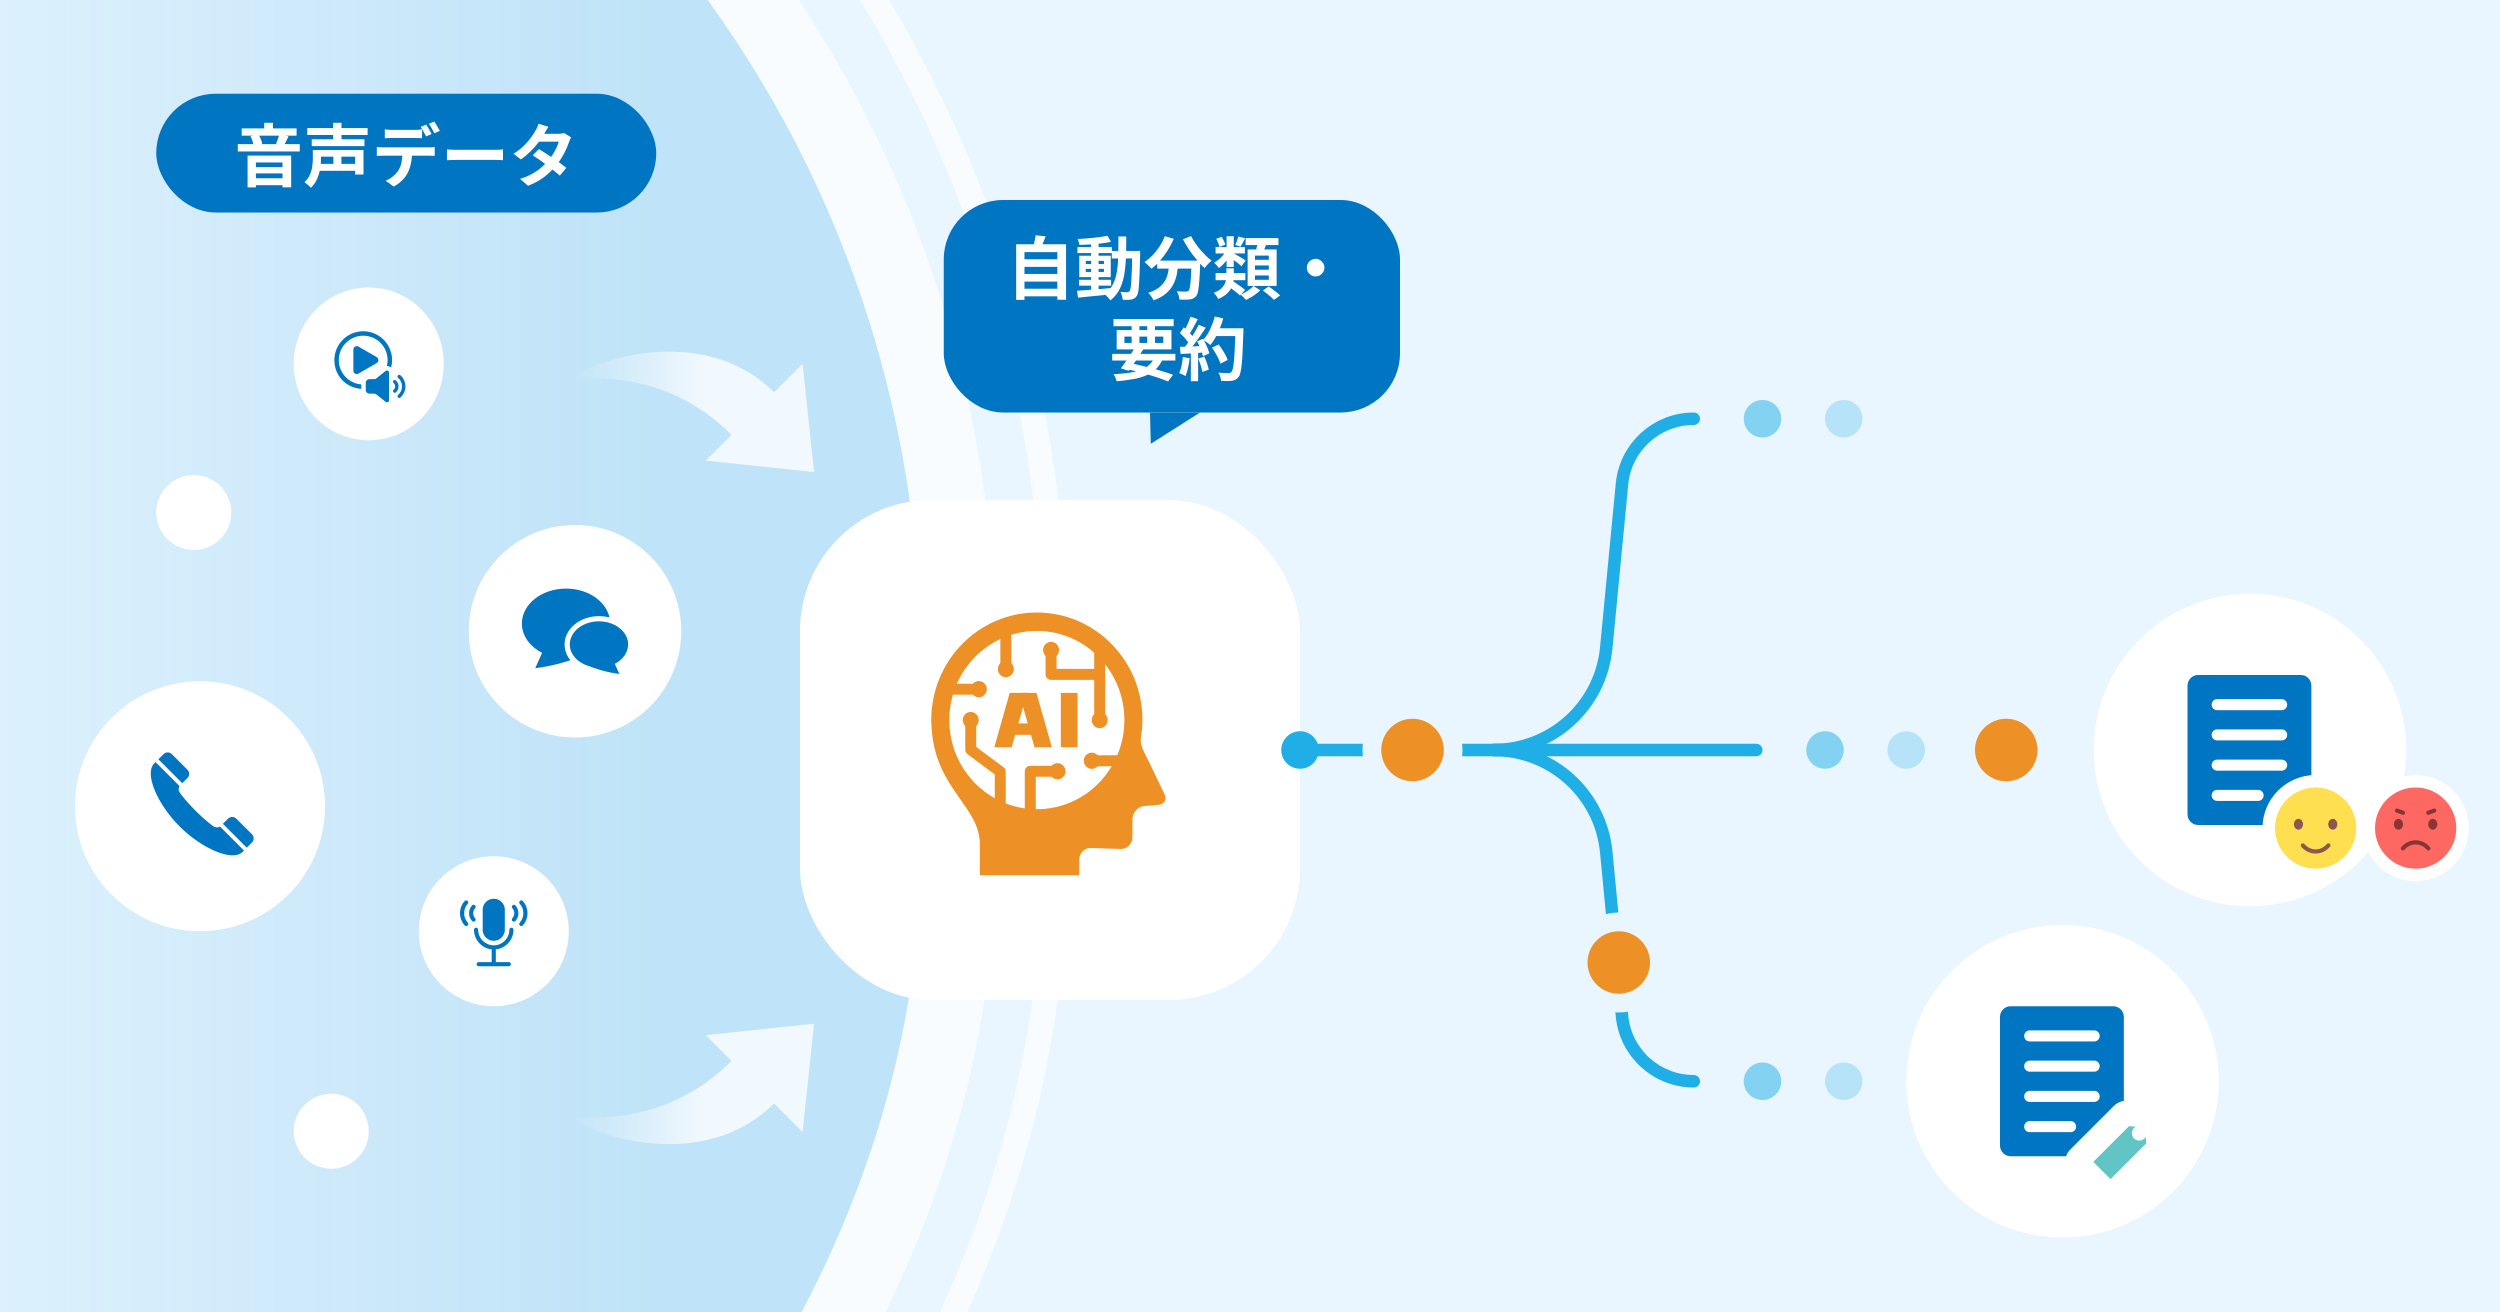
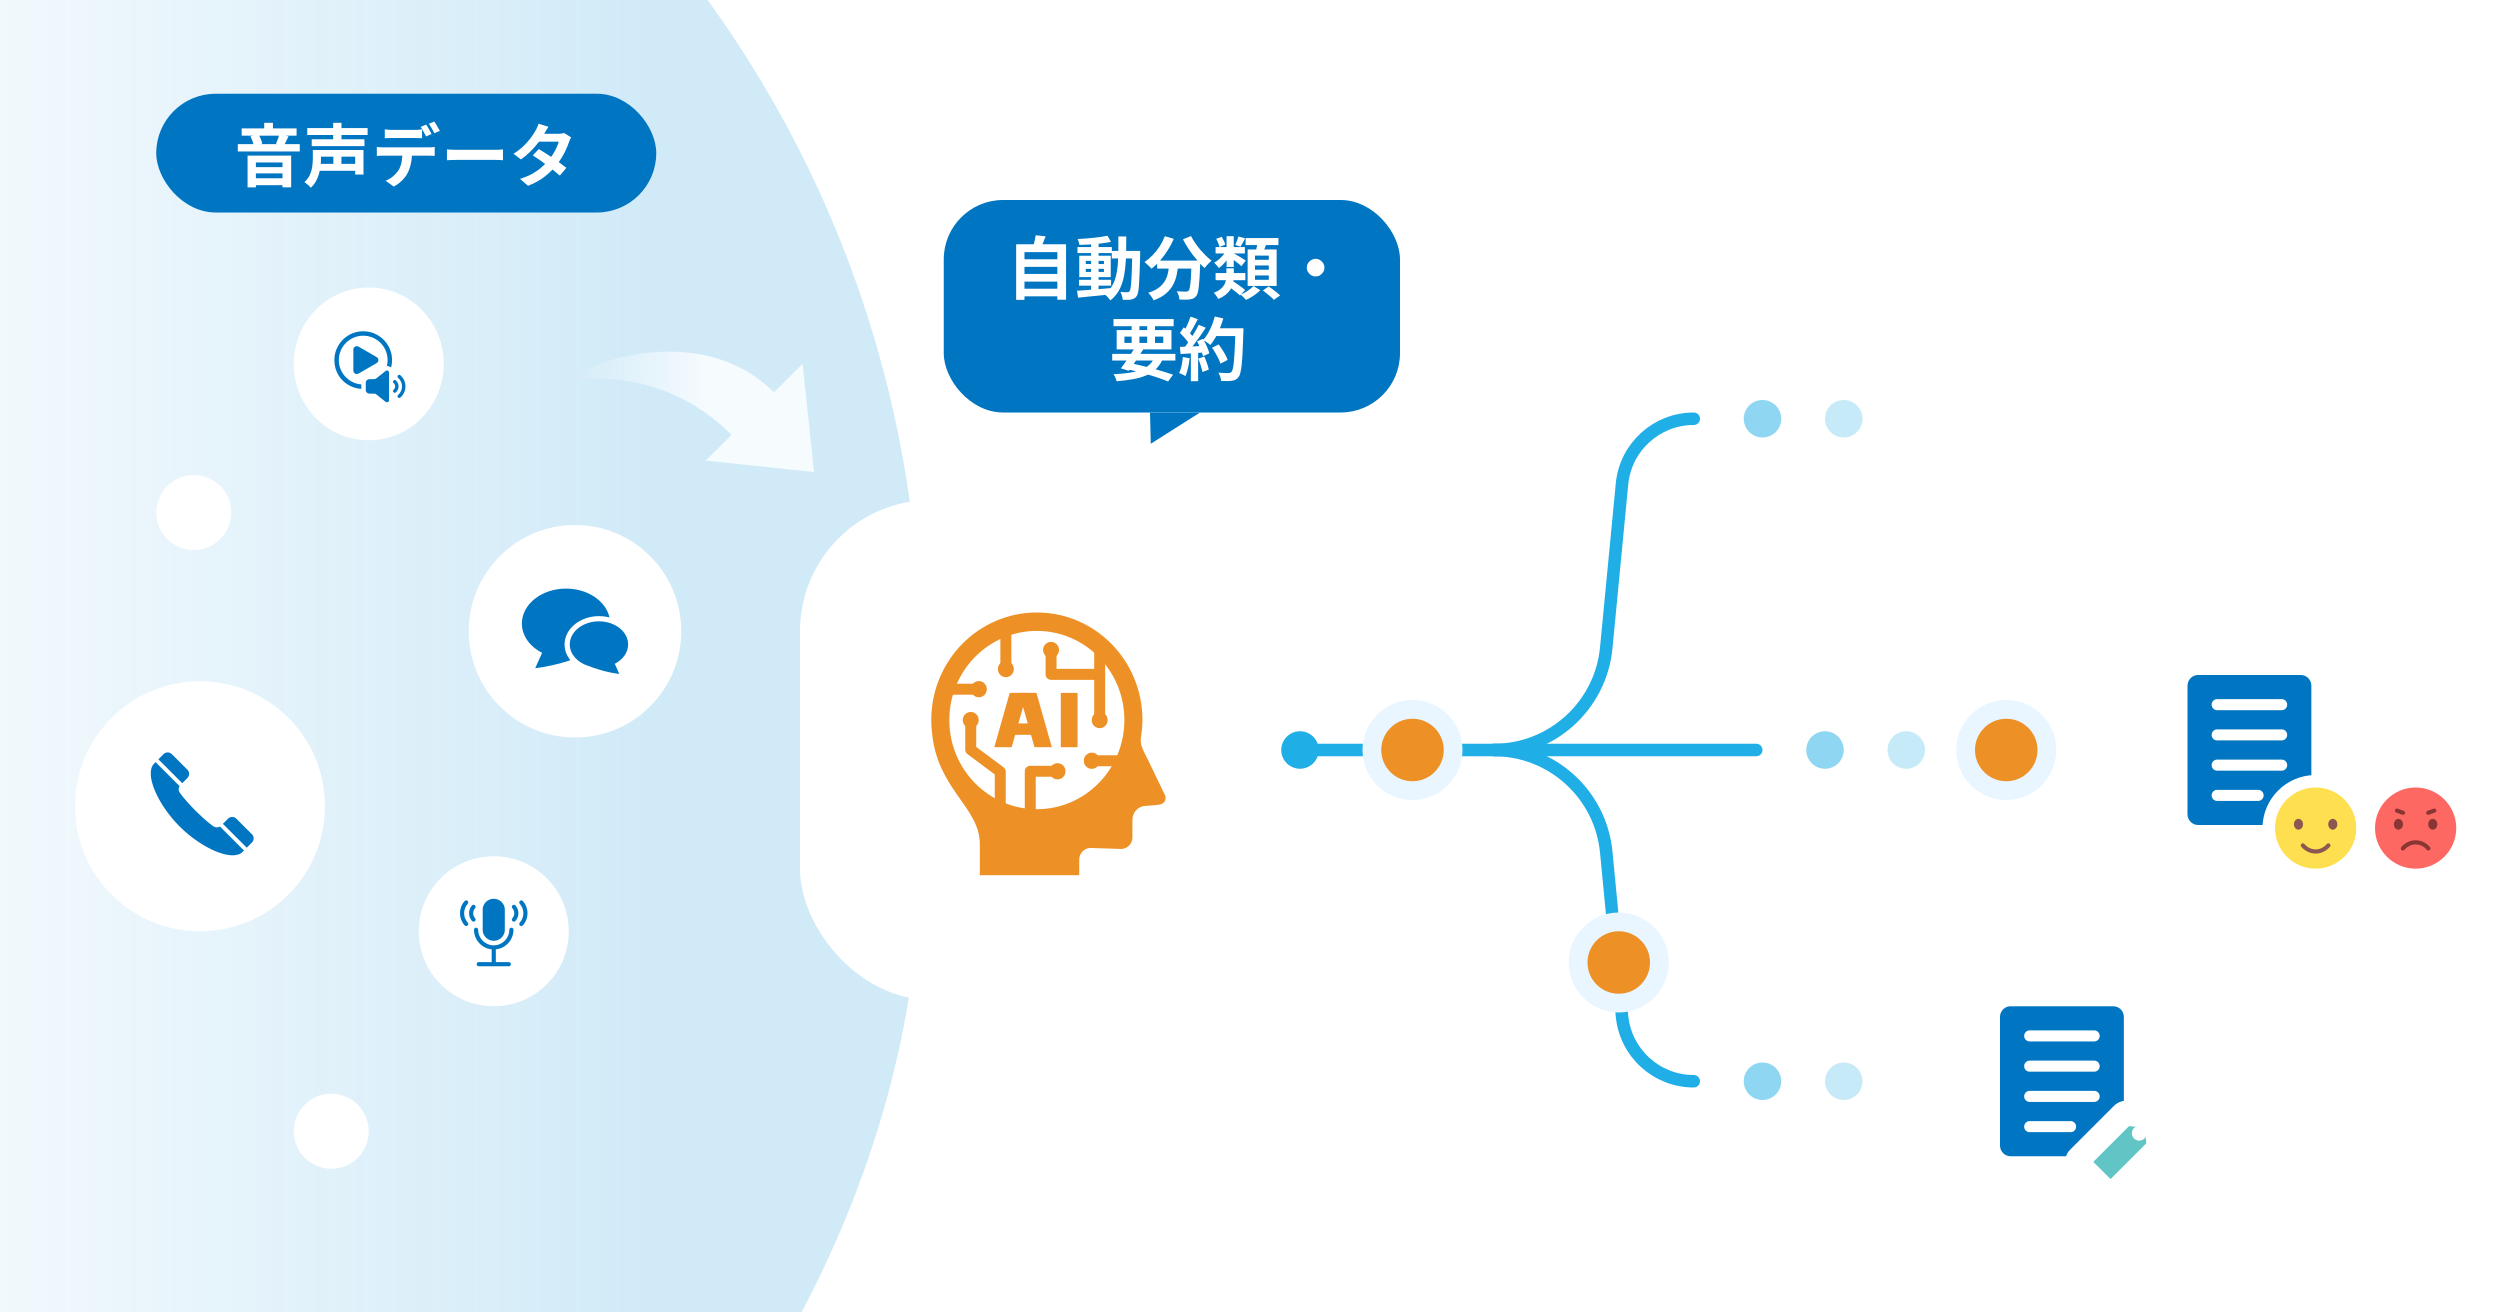
<svg xmlns="http://www.w3.org/2000/svg" width="400" height="210" viewBox="0 0 400 210" fill="none">
  <g clip-path="url(#clip0_583_1419)">
-     <rect width="400" height="210" fill="#E9F6FF" />
    <rect x="-212" y="316" width="390" height="360" rx="180" transform="rotate(-90.182 -212 316)" fill="url(#paint0_linear_583_1419)" fill-opacity="0.18" />
    <rect x="-217.981" y="322.019" width="402" height="372" rx="186" transform="rotate(-90.182 -217.981 322.019)" stroke="white" stroke-opacity="0.7" stroke-width="12" />
    <rect x="-233.312" y="339.068" width="436" height="402.769" rx="201.385" transform="rotate(-90.182 -233.312 339.068)" stroke="white" stroke-opacity="0.7" stroke-width="4" />
    <path d="M239 120V120C248.317 120 256.109 127.079 257.001 136.353L259.521 162.572C260.09 168.486 265.059 173 271 173V173" stroke="#20AEE6" stroke-width="2" stroke-linecap="round" />
    <path d="M239 120V120C248.317 120 256.109 112.921 257.001 103.647L259.521 77.428C260.09 71.514 265.059 67 271 67V67" stroke="#20AEE6" stroke-width="2" stroke-linecap="round" />
    <path d="M193 120L281 120" stroke="#20AEE6" stroke-width="2" stroke-linecap="round" />
    <circle opacity="0.5" cx="282" cy="173" r="3" fill="#20AEE6" />
    <circle opacity="0.25" cx="295" cy="173" r="3" fill="#20AEE6" />
    <g filter="url(#filter0_d_583_1419)">
      <rect x="128" y="80" width="80" height="80" rx="21" fill="white" />
    </g>
    <path d="M149 115.21C149 105.706 156.564 98 165.897 98C175.23 98 182.795 105.706 182.795 115.21C182.795 115.242 182.791 115.269 182.791 115.3H182.795L182.784 115.409C182.773 116.304 182.686 117.177 182.547 118.033L182.529 118.237C182.392 119.248 183.139 120.509 183.657 121.538L186.249 126.92C186.792 127.778 186.425 128.605 185.435 128.758L182.99 128.969C181.999 129.123 181.189 130.083 181.189 131.103V133.979C181.189 134.999 180.369 135.834 179.368 135.834L174.498 135.672C173.496 135.672 172.677 136.506 172.677 137.526V140.037H156.774V135.051C156.774 129.116 149.931 126.346 149.103 117.081C149.038 116.466 149 115.844 149 115.21Z" fill="#ED9025" />
    <path d="M151.891 115.209C151.891 123.087 158.161 129.473 165.895 129.473C173.629 129.473 179.9 123.087 179.9 115.209C179.9 107.332 173.629 100.945 165.895 100.945C158.161 100.945 151.891 107.334 151.891 115.209Z" fill="white" />
    <path d="M164.332 110.863H161.555L159.088 119.555H161.865L164.332 110.863Z" fill="#ED9025" />
    <path d="M168.295 119.555H165.518L163.053 110.863H165.828L168.295 119.555Z" fill="#ED9025" />
    <path d="M166.073 115.746H161.605V117.571H166.073V115.746Z" fill="#ED9025" />
    <path d="M172.41 110.863H169.73V119.555H172.41V110.863Z" fill="#ED9025" />
    <path d="M160.938 100.945V107.051" stroke="#ED9025" stroke-width="1.756" stroke-miterlimit="10" />
    <path d="M155.318 115.211V119.953L160.039 123.469V129.475" stroke="#ED9025" stroke-width="1.756" stroke-linejoin="round" />
    <path d="M160.952 108.353C161.657 108.344 162.221 107.756 162.213 107.038C162.205 106.32 161.627 105.746 160.922 105.754C160.218 105.763 159.653 106.351 159.662 107.069C159.67 107.786 160.248 108.361 160.952 108.353Z" fill="#ED9025" />
    <path d="M150.623 110.271H156.616" stroke="#ED9025" stroke-width="1.756" stroke-miterlimit="10" />
    <path d="M156.616 111.568C157.319 111.568 157.891 110.987 157.891 110.27C157.891 109.553 157.321 108.971 156.616 108.971C155.91 108.971 155.34 109.551 155.34 110.27C155.34 110.989 155.91 111.568 156.616 111.568Z" fill="#ED9025" />
    <path d="M180.676 121.723H174.682" stroke="#ED9025" stroke-width="1.756" stroke-miterlimit="10" />
    <path d="M174.682 120.422C173.978 120.422 173.406 121.003 173.406 121.721C173.406 122.44 173.976 123.019 174.682 123.019C175.386 123.019 175.956 122.438 175.956 121.721C175.956 121.004 175.386 120.422 174.682 120.422Z" fill="#ED9025" />
    <path d="M166.895 103.997C166.895 104.714 167.465 105.296 168.169 105.296C168.872 105.296 169.444 104.715 169.444 103.997C169.444 103.278 168.874 102.699 168.169 102.699C167.463 102.699 166.895 103.28 166.895 103.997Z" fill="#ED9025" />
    <path d="M175.949 103.529V115.211" stroke="#ED9025" stroke-width="1.756" stroke-miterlimit="10" />
    <path d="M174.674 115.212C174.674 115.928 175.244 116.509 175.95 116.509C176.655 116.509 177.225 115.928 177.225 115.212C177.225 114.495 176.655 113.912 175.95 113.912C175.244 113.912 174.674 114.493 174.674 115.212Z" fill="#ED9025" />
    <path d="M167.93 123.405C167.93 124.122 168.5 124.704 169.205 124.704C169.909 124.704 170.481 124.124 170.481 123.405C170.481 122.686 169.911 122.107 169.205 122.107C168.502 122.107 167.93 122.688 167.93 123.405Z" fill="#ED9025" />
    <path d="M154.041 115.212C154.041 115.928 154.611 116.509 155.317 116.509C156.022 116.509 156.591 115.928 156.591 115.212C156.591 114.495 156.021 113.912 155.317 113.912C154.613 113.912 154.041 114.493 154.041 115.212Z" fill="#ED9025" />
    <path d="M175.951 107.898H168.17V104" stroke="#ED9025" stroke-width="1.756" stroke-linejoin="round" />
    <path d="M164.842 130.241V123.404H169.207" stroke="#ED9025" stroke-width="1.756" stroke-linejoin="round" />
    <circle opacity="0.5" cx="3" cy="3" r="3" transform="matrix(1 0 0 -1 279 70)" fill="#20AEE6" />
    <circle opacity="0.25" cx="3" cy="3" r="3" transform="matrix(1 0 0 -1 292 70)" fill="#20AEE6" />
    <circle opacity="0.5" cx="292" cy="120" r="3" fill="#20AEE6" />
    <circle opacity="0.25" cx="305" cy="120" r="3" fill="#20AEE6" />
    <circle cx="259" cy="154" r="6.5" fill="#ED9025" stroke="#E9F6FF" stroke-width="3" />
    <circle cx="226" cy="120" r="6.5" fill="#ED9025" stroke="#E9F6FF" stroke-width="3" />
    <circle cx="321" cy="120" r="6.5" fill="#ED9025" stroke="#E9F6FF" stroke-width="3" />
    <ellipse cx="59" cy="58.222" rx="12" ry="12.222" fill="white" />
    <path d="M58.116 53C55.571 53 53.5 55.07 53.5 57.616C53.5 60.162 55.406 62.063 57.809 62.221V61.508C55.8 61.351 54.212 59.665 54.212 57.616C54.212 55.463 55.964 53.712 58.116 53.712C60.268 53.712 62.02 55.463 62.02 57.616C62.02 57.944 61.979 58.263 61.902 58.568C62.049 58.567 62.197 58.596 62.336 58.657C62.424 58.696 62.505 58.745 62.577 58.804C62.678 58.425 62.732 58.027 62.732 57.616C62.732 55.07 60.662 53 58.116 53Z" fill="#0075C2" />
    <path d="M60.266 58.092L57.363 59.775C56.989 59.987 56.537 59.717 56.537 59.297V55.937C56.537 55.517 56.989 55.246 57.363 55.459L58.816 56.3L60.266 57.141C60.635 57.349 60.635 57.885 60.266 58.092V58.092Z" fill="#0075C2" />
    <path d="M62.246 59.598V64.047C62.246 64.175 62.169 64.287 62.05 64.335C62.006 64.355 61.958 64.367 61.91 64.367C61.822 64.367 61.738 64.335 61.673 64.27L60.201 63.099C60.109 63.023 59.994 62.986 59.87 62.986H59.13C58.793 62.986 58.522 62.735 58.522 62.431V61.215C58.522 60.911 58.793 60.658 59.13 60.658H59.87C59.994 60.658 60.109 60.619 60.201 60.547L61.686 59.363C61.773 59.278 61.922 59.25 62.05 59.307C62.169 59.359 62.246 59.471 62.246 59.598H62.246Z" fill="#0075C2" />
    <path d="M63.154 62.846C63.077 62.846 63 62.814 62.946 62.751C62.847 62.636 62.859 62.463 62.974 62.364C63.132 62.228 63.222 62.03 63.222 61.822C63.222 61.615 63.132 61.417 62.974 61.281C62.859 61.182 62.846 61.009 62.946 60.894C63.045 60.779 63.218 60.766 63.333 60.866C63.611 61.106 63.771 61.455 63.771 61.823C63.771 62.19 63.611 62.539 63.333 62.779C63.281 62.824 63.217 62.846 63.154 62.846L63.154 62.846Z" fill="#0075C2" />
    <path d="M63.875 63.678C63.798 63.678 63.721 63.646 63.666 63.583C63.568 63.468 63.58 63.295 63.695 63.196C64.094 62.851 64.323 62.351 64.323 61.824C64.323 61.296 64.094 60.796 63.695 60.451C63.58 60.352 63.567 60.179 63.666 60.064C63.766 59.949 63.939 59.936 64.054 60.036C64.574 60.485 64.872 61.137 64.872 61.824C64.872 62.511 64.574 63.162 64.054 63.611C64.002 63.656 63.938 63.678 63.874 63.678H63.875Z" fill="#0075C2" />
    <circle cx="32" cy="129" r="20" fill="white" />
    <g clip-path="url(#clip1_583_1419)">
      <path d="M26.17 120.659C26.163 120.666 26.077 120.752 25.34 121.489L29.159 125.309L29.989 124.479C30.353 124.115 30.353 123.526 29.989 123.162L27.487 120.659C27.123 120.295 26.533 120.296 26.17 120.659Z" fill="#0075C2" />
      <path d="M28.739 132.233C32.3 135.795 37.203 137.911 38.803 136.311C38.885 136.229 38.96 136.155 39.033 136.082L35.196 132.244C34.871 132.45 34.444 132.439 34.129 132.195C34.129 132.195 33.044 131.48 31.268 129.704C29.493 127.929 28.777 126.843 28.777 126.843C28.533 126.528 28.522 126.102 28.728 125.777L24.891 121.939C24.817 122.013 24.743 122.087 24.661 122.169C23.061 123.769 25.178 128.672 28.739 132.233Z" fill="#0075C2" />
      <path d="M36.492 130.982L35.662 131.812L39.482 135.632C40.219 134.894 40.305 134.809 40.312 134.802C40.675 134.438 40.675 133.849 40.312 133.485L37.809 130.983C37.445 130.619 36.856 130.619 36.492 130.982Z" fill="#0075C2" />
    </g>
    <circle cx="92" cy="101" r="17" fill="white" />
    <g clip-path="url(#clip2_583_1419)">
      <path d="M95.832 98.581C96.422 98.581 96.989 98.659 97.521 98.801C96.943 96.174 94.053 94.175 90.567 94.175C86.664 94.175 83.5 96.677 83.5 99.765C83.5 101.734 84.788 103.463 86.732 104.459L85.636 106.909C87.698 106.68 89.719 106.138 91.261 105.639C90.667 104.91 90.331 104.037 90.331 103.106C90.331 100.611 92.799 98.581 95.832 98.581Z" fill="#0075C2" />
      <path d="M100.5 103.107C100.5 101.067 98.41 99.414 95.832 99.414C93.254 99.414 91.164 101.067 91.164 103.107C91.164 104.664 92.384 105.996 94.108 106.538C95.047 106.902 97.04 107.598 99.089 107.826L98.365 106.207C99.65 105.55 100.5 104.407 100.5 103.107Z" fill="#0075C2" />
    </g>
    <circle cx="79" cy="149" r="12" fill="white" />
    <g clip-path="url(#clip3_583_1419)">
      <path d="M81.991 147.368C81.868 147.244 81.861 147.045 81.979 146.913C82.176 146.693 82.285 146.409 82.285 146.112C82.285 145.816 82.177 145.532 81.98 145.312C81.858 145.176 81.869 144.967 82.005 144.845C82.142 144.723 82.349 144.738 82.473 144.871C82.778 145.212 82.947 145.653 82.947 146.113C82.947 146.572 82.778 147.013 82.472 147.355C82.35 147.491 82.141 147.502 82.005 147.381C82 147.376 81.996 147.372 81.991 147.368V147.368Z" fill="#0075C2" />
      <path d="M83.175 148.073C83.052 147.949 83.045 147.749 83.163 147.618C83.534 147.204 83.738 146.67 83.738 146.113C83.738 145.557 83.534 145.023 83.163 144.609C83.042 144.472 83.053 144.263 83.189 144.141C83.326 144.02 83.534 144.038 83.657 144.167C84.136 144.703 84.4 145.394 84.4 146.113C84.4 146.833 84.135 147.524 83.655 148.06C83.534 148.196 83.324 148.207 83.188 148.085C83.184 148.081 83.179 148.077 83.175 148.073Z" fill="#0075C2" />
      <path d="M76.004 147.368C76.128 147.244 76.135 147.045 76.017 146.913C75.819 146.693 75.711 146.409 75.711 146.112C75.711 145.816 75.819 145.532 76.016 145.312C76.138 145.176 76.126 144.967 75.99 144.845C75.854 144.723 75.646 144.738 75.523 144.871C75.217 145.212 75.049 145.653 75.049 146.113C75.049 146.572 75.218 147.013 75.524 147.355C75.646 147.491 75.855 147.502 75.991 147.381C75.996 147.376 76 147.372 76.004 147.368V147.368Z" fill="#0075C2" />
      <path d="M74.824 148.073C74.948 147.949 74.954 147.749 74.837 147.618C74.465 147.204 74.261 146.67 74.261 146.113C74.261 145.557 74.465 145.023 74.836 144.609C74.957 144.472 74.946 144.263 74.81 144.141C74.674 144.02 74.466 144.038 74.343 144.167C73.863 144.703 73.6 145.394 73.6 146.113C73.6 146.833 73.864 147.524 74.344 148.059C74.466 148.196 74.675 148.207 74.811 148.085C74.816 148.081 74.82 148.077 74.824 148.072V148.073Z" fill="#0075C2" />
      <path d="M77.231 148.911C77.31 149.817 78.072 150.527 78.999 150.527C79.927 150.527 80.689 149.817 80.768 148.911V145.417C80.733 144.99 80.543 144.607 80.256 144.32C79.934 143.999 79.49 143.799 78.999 143.799C78.072 143.799 77.31 144.511 77.231 145.417V148.91V148.911Z" fill="#0075C2" />
      <path d="M81.41 153.936H79.332V151.899C80.917 151.732 82.157 150.388 82.157 148.759C82.157 148.576 82.009 148.428 81.826 148.428C81.643 148.428 81.494 148.576 81.494 148.759C81.494 150.135 80.375 151.254 78.999 151.254C77.624 151.254 76.504 150.135 76.504 148.759C76.504 148.576 76.356 148.428 76.173 148.428C75.99 148.428 75.842 148.576 75.842 148.759C75.842 150.388 77.083 151.733 78.669 151.899V153.936H76.591C76.408 153.936 76.26 154.084 76.26 154.267C76.26 154.45 76.408 154.598 76.591 154.598H81.41C81.593 154.598 81.741 154.45 81.741 154.267C81.741 154.084 81.593 153.936 81.41 153.936Z" fill="#0075C2" />
    </g>
    <circle cx="53" cy="181" r="6" fill="white" />
    <circle cx="31" cy="82" r="6" fill="white" />
    <rect x="25" y="15" width="80" height="19" rx="9.5" fill="#0075C2" />
    <path d="M38.666 20.541H47.455V21.707H38.666V20.541ZM38.05 23.06H47.961V24.237H38.05V23.06ZM40.272 26.745H45.761V27.746H40.272V26.745ZM40.283 28.527H45.772V29.627H40.283V28.527ZM42.274 19.65H43.671V21.245H42.274V19.65ZM39.612 24.897H46.586V29.968H45.2V25.997H40.943V29.979H39.612V24.897ZM44.694 21.498L46.168 21.806C46.036 22.085 45.904 22.356 45.772 22.62C45.647 22.884 45.534 23.108 45.431 23.291L44.155 22.994C44.221 22.855 44.287 22.697 44.353 22.521C44.426 22.345 44.492 22.169 44.551 21.993C44.617 21.81 44.665 21.645 44.694 21.498ZM40.063 21.806L41.372 21.542C41.511 21.769 41.636 22.019 41.746 22.29C41.856 22.554 41.926 22.789 41.955 22.994L40.58 23.302C40.558 23.097 40.496 22.851 40.393 22.565C40.298 22.279 40.188 22.026 40.063 21.806ZM49.16 20.486H58.818V21.597H49.16V20.486ZM49.875 22.279H58.312V23.379H49.875V22.279ZM50.887 26.217H57.245V27.328H50.887V26.217ZM50.909 23.995H58.158V27.922H56.827V25.062H50.909V23.995ZM50.051 23.995H51.36V25.37C51.36 25.722 51.338 26.103 51.294 26.514C51.25 26.925 51.169 27.343 51.052 27.768C50.935 28.186 50.77 28.593 50.557 28.989C50.344 29.378 50.069 29.73 49.732 30.045C49.666 29.957 49.571 29.854 49.446 29.737C49.321 29.62 49.189 29.506 49.05 29.396C48.918 29.286 48.804 29.202 48.709 29.143C49.112 28.776 49.409 28.369 49.6 27.922C49.791 27.475 49.912 27.031 49.963 26.591C50.022 26.144 50.051 25.733 50.051 25.359V23.995ZM53.307 19.65H54.638V22.862H53.307V19.65ZM53.34 24.358H54.627V26.91H53.34V24.358ZM61.568 20.695C61.744 20.724 61.938 20.746 62.151 20.761C62.364 20.776 62.562 20.783 62.745 20.783C62.884 20.783 63.075 20.783 63.317 20.783C63.559 20.783 63.827 20.783 64.12 20.783C64.413 20.783 64.703 20.783 64.989 20.783C65.282 20.783 65.55 20.783 65.792 20.783C66.034 20.783 66.217 20.783 66.342 20.783C66.533 20.783 66.731 20.776 66.936 20.761C67.141 20.746 67.339 20.724 67.53 20.695V22.114C67.339 22.099 67.141 22.092 66.936 22.092C66.731 22.085 66.533 22.081 66.342 22.081C66.217 22.081 66.034 22.081 65.792 22.081C65.55 22.081 65.282 22.081 64.989 22.081C64.703 22.081 64.413 22.081 64.12 22.081C63.834 22.081 63.566 22.081 63.317 22.081C63.075 22.081 62.884 22.081 62.745 22.081C62.554 22.081 62.353 22.085 62.14 22.092C61.927 22.092 61.737 22.099 61.568 22.114V20.695ZM60.292 23.511C60.453 23.533 60.626 23.551 60.809 23.566C61 23.573 61.179 23.577 61.348 23.577C61.443 23.577 61.634 23.577 61.92 23.577C62.206 23.577 62.551 23.577 62.954 23.577C63.365 23.577 63.801 23.577 64.263 23.577C64.725 23.577 65.187 23.577 65.649 23.577C66.118 23.577 66.555 23.577 66.958 23.577C67.361 23.577 67.702 23.577 67.981 23.577C68.267 23.577 68.458 23.577 68.553 23.577C68.67 23.577 68.828 23.573 69.026 23.566C69.231 23.551 69.407 23.533 69.554 23.511V24.941C69.422 24.926 69.261 24.919 69.07 24.919C68.879 24.912 68.707 24.908 68.553 24.908C68.458 24.908 68.267 24.908 67.981 24.908C67.702 24.908 67.361 24.908 66.958 24.908C66.555 24.908 66.118 24.908 65.649 24.908C65.187 24.908 64.725 24.908 64.263 24.908C63.801 24.908 63.365 24.908 62.954 24.908C62.551 24.908 62.206 24.908 61.92 24.908C61.634 24.908 61.443 24.908 61.348 24.908C61.187 24.908 61.007 24.912 60.809 24.919C60.618 24.926 60.446 24.937 60.292 24.952V23.511ZM65.924 24.281C65.924 24.992 65.862 25.634 65.737 26.206C65.612 26.771 65.433 27.28 65.198 27.735C65.073 27.984 64.897 28.241 64.67 28.505C64.45 28.769 64.197 29.018 63.911 29.253C63.625 29.488 63.317 29.686 62.987 29.847L61.7 28.912C62.089 28.765 62.463 28.549 62.822 28.263C63.181 27.97 63.471 27.662 63.691 27.339C63.97 26.921 64.157 26.455 64.252 25.942C64.347 25.429 64.395 24.875 64.395 24.281H65.924ZM68.19 19.936C68.285 20.068 68.384 20.226 68.487 20.409C68.597 20.592 68.7 20.776 68.795 20.959C68.898 21.142 68.986 21.304 69.059 21.443L68.179 21.828C68.062 21.601 67.922 21.344 67.761 21.058C67.607 20.765 67.457 20.512 67.31 20.299L68.19 19.936ZM69.488 19.441C69.583 19.58 69.686 19.745 69.796 19.936C69.906 20.119 70.012 20.303 70.115 20.486C70.225 20.662 70.313 20.812 70.379 20.937L69.499 21.322C69.389 21.087 69.25 20.827 69.081 20.541C68.92 20.255 68.766 20.009 68.619 19.804L69.488 19.441ZM71.512 23.907C71.644 23.914 71.813 23.925 72.018 23.94C72.223 23.947 72.436 23.955 72.656 23.962C72.883 23.969 73.092 23.973 73.283 23.973C73.466 23.973 73.694 23.973 73.965 23.973C74.236 23.973 74.53 23.973 74.845 23.973C75.168 23.973 75.498 23.973 75.835 23.973C76.18 23.973 76.521 23.973 76.858 23.973C77.195 23.973 77.514 23.973 77.815 23.973C78.116 23.973 78.383 23.973 78.618 23.973C78.86 23.973 79.051 23.973 79.19 23.973C79.447 23.973 79.689 23.966 79.916 23.951C80.143 23.929 80.33 23.914 80.477 23.907V25.634C80.352 25.627 80.165 25.616 79.916 25.601C79.667 25.586 79.425 25.579 79.19 25.579C79.051 25.579 78.86 25.579 78.618 25.579C78.376 25.579 78.105 25.579 77.804 25.579C77.503 25.579 77.184 25.579 76.847 25.579C76.517 25.579 76.18 25.579 75.835 25.579C75.49 25.579 75.157 25.579 74.834 25.579C74.519 25.579 74.225 25.579 73.954 25.579C73.69 25.579 73.466 25.579 73.283 25.579C72.968 25.579 72.645 25.586 72.315 25.601C71.985 25.608 71.717 25.619 71.512 25.634V23.907ZM86.219 23.852C86.556 24.043 86.923 24.27 87.319 24.534C87.722 24.791 88.129 25.058 88.54 25.337C88.951 25.616 89.336 25.887 89.695 26.151C90.062 26.415 90.37 26.65 90.619 26.855L89.574 28.098C89.332 27.878 89.031 27.625 88.672 27.339C88.32 27.046 87.939 26.749 87.528 26.448C87.117 26.14 86.71 25.847 86.307 25.568C85.911 25.289 85.555 25.051 85.24 24.853L86.219 23.852ZM91.389 21.982C91.323 22.085 91.257 22.206 91.191 22.345C91.125 22.484 91.07 22.624 91.026 22.763C90.916 23.1 90.766 23.478 90.575 23.896C90.392 24.307 90.172 24.728 89.915 25.161C89.658 25.586 89.365 26.004 89.035 26.415C88.514 27.06 87.887 27.673 87.154 28.252C86.428 28.831 85.537 29.323 84.481 29.726L83.205 28.615C83.975 28.38 84.642 28.102 85.207 27.779C85.772 27.456 86.259 27.112 86.67 26.745C87.088 26.378 87.451 26.012 87.759 25.645C88.008 25.359 88.243 25.04 88.463 24.688C88.69 24.329 88.885 23.973 89.046 23.621C89.215 23.262 89.332 22.943 89.398 22.664H85.68L86.186 21.41H89.31C89.486 21.41 89.658 21.399 89.827 21.377C90.003 21.355 90.15 21.326 90.267 21.289L91.389 21.982ZM87.759 20.288C87.627 20.479 87.495 20.684 87.363 20.904C87.238 21.124 87.143 21.293 87.077 21.41C86.828 21.85 86.512 22.319 86.131 22.818C85.75 23.309 85.321 23.79 84.844 24.259C84.375 24.728 83.876 25.146 83.348 25.513L82.16 24.6C82.805 24.197 83.352 23.775 83.799 23.335C84.254 22.888 84.631 22.459 84.932 22.048C85.233 21.63 85.475 21.26 85.658 20.937C85.746 20.805 85.838 20.629 85.933 20.409C86.036 20.182 86.113 19.976 86.164 19.793L87.759 20.288Z" fill="white" />
-     <path d="M123.839 176.548L128.413 181.122L130.253 163.788L112.918 165.627L117.048 169.757C105.558 181.246 91.441 178.496 91.441 178.496C93.085 181.096 112.1 188.287 123.839 176.548Z" fill="url(#paint1_linear_583_1419)" fill-opacity="0.8" />
    <path d="M123.839 62.774L128.413 58.2L130.253 75.534L112.918 73.695L117.048 69.566C105.558 58.076 91.441 60.826 91.441 60.826C93.085 58.226 112.1 51.036 123.839 62.774Z" fill="url(#paint2_linear_583_1419)" fill-opacity="0.8" />
    <circle cx="330" cy="173" r="25" fill="white" />
    <path d="M321.685 184.999C320.756 184.999 320 184.229 320 183.283V162.715C320 161.769 320.756 160.999 321.685 160.999H338.131C339.06 160.999 339.816 161.769 339.816 162.715V183.282C339.816 184.228 339.06 184.998 338.131 184.998H321.685V184.999ZM324.732 179.377C324.254 179.377 323.864 179.774 323.864 180.261C323.864 180.749 324.254 181.146 324.732 181.146H331.313C331.792 181.146 332.181 180.749 332.181 180.261C332.181 179.774 331.792 179.377 331.313 179.377H324.732ZM324.732 174.538C324.254 174.538 323.864 174.935 323.864 175.422C323.864 175.909 324.254 176.306 324.732 176.306H335.083C335.562 176.306 335.951 175.909 335.951 175.422C335.951 174.935 335.562 174.538 335.083 174.538H324.732ZM324.732 169.7C324.254 169.7 323.864 170.097 323.864 170.584C323.864 171.071 324.254 171.468 324.732 171.468H335.083C335.562 171.468 335.951 171.071 335.951 170.584C335.951 170.097 335.562 169.7 335.083 169.7H324.732ZM324.732 164.862C324.254 164.862 323.864 165.258 323.864 165.746C323.864 166.233 324.254 166.63 324.732 166.63H335.083C335.562 166.63 335.951 166.233 335.951 165.746C335.951 165.258 335.562 164.862 335.083 164.862H324.732Z" fill="#0075C2" />
    <ellipse cx="208" cy="120" rx="3" ry="3" transform="rotate(-90 208 120)" fill="#20AEE6" />
    <rect x="151" y="32" width="73" height="34" rx="9.5" fill="#0075C2" />
    <path d="M163.475 41.478H169.459V42.699H163.475V41.478ZM163.475 43.832H169.459V45.053H163.475V43.832ZM163.475 46.197H169.459V47.418H163.475V46.197ZM162.584 39.08H170.57V47.957H169.173V40.345H163.915V47.979H162.584V39.08ZM165.708 37.639L167.303 37.815C167.171 38.174 167.032 38.526 166.885 38.871C166.738 39.216 166.603 39.513 166.478 39.762L165.268 39.542C165.327 39.359 165.385 39.157 165.444 38.937C165.503 38.71 165.554 38.486 165.598 38.266C165.649 38.039 165.686 37.83 165.708 37.639ZM172.638 44.767H177.775V45.702H172.638V44.767ZM172.396 39.531H177.896V40.488H172.396V39.531ZM174.574 38.761H175.773V46.648H174.574V38.761ZM172.33 46.516C172.792 46.487 173.32 46.45 173.914 46.406C174.508 46.362 175.135 46.314 175.795 46.263C176.462 46.204 177.126 46.146 177.786 46.087L177.797 47.088C177.174 47.154 176.543 47.22 175.905 47.286C175.274 47.352 174.666 47.411 174.079 47.462C173.5 47.521 172.968 47.576 172.484 47.627L172.33 46.516ZM173.727 43.018V43.513H176.631V43.018H173.727ZM173.727 41.742V42.237H176.631V41.742H173.727ZM172.682 40.917H177.72V44.338H172.682V40.917ZM177.192 37.716L177.764 38.695C177.302 38.79 176.781 38.875 176.202 38.948C175.63 39.014 175.043 39.069 174.442 39.113C173.841 39.15 173.265 39.175 172.715 39.19C172.693 39.051 172.653 38.893 172.594 38.717C172.543 38.534 172.484 38.376 172.418 38.244C172.829 38.222 173.25 38.196 173.683 38.167C174.116 38.13 174.541 38.09 174.959 38.046C175.384 38.002 175.784 37.954 176.158 37.903C176.539 37.844 176.884 37.782 177.192 37.716ZM177.885 40.147H181.702V41.357H177.885V40.147ZM181.163 40.147H182.428C182.428 40.147 182.428 40.184 182.428 40.257C182.428 40.33 182.428 40.415 182.428 40.51C182.428 40.598 182.428 40.671 182.428 40.73C182.399 41.859 182.369 42.82 182.34 43.612C182.311 44.397 182.278 45.046 182.241 45.559C182.212 46.065 182.164 46.461 182.098 46.747C182.039 47.033 181.966 47.238 181.878 47.363C181.753 47.546 181.621 47.675 181.482 47.748C181.35 47.829 181.192 47.887 181.009 47.924C180.84 47.953 180.635 47.968 180.393 47.968C180.151 47.975 179.898 47.975 179.634 47.968C179.627 47.785 179.586 47.572 179.513 47.33C179.447 47.088 179.363 46.879 179.26 46.703C179.495 46.725 179.711 46.74 179.909 46.747C180.107 46.754 180.257 46.758 180.36 46.758C180.448 46.758 180.521 46.743 180.58 46.714C180.639 46.685 180.694 46.637 180.745 46.571C180.804 46.483 180.855 46.314 180.899 46.065C180.943 45.808 180.98 45.445 181.009 44.976C181.046 44.499 181.075 43.887 181.097 43.139C181.126 42.391 181.148 41.485 181.163 40.422V40.147ZM178.941 37.837H180.206C180.206 38.776 180.195 39.667 180.173 40.51C180.158 41.353 180.111 42.149 180.03 42.897C179.957 43.638 179.828 44.327 179.645 44.965C179.469 45.596 179.22 46.171 178.897 46.692C178.574 47.213 178.16 47.671 177.654 48.067C177.588 47.957 177.5 47.84 177.39 47.715C177.287 47.59 177.177 47.469 177.06 47.352C176.95 47.242 176.84 47.15 176.73 47.077C177.192 46.725 177.566 46.322 177.852 45.867C178.138 45.405 178.358 44.895 178.512 44.338C178.666 43.773 178.772 43.157 178.831 42.49C178.89 41.815 178.923 41.093 178.93 40.323C178.937 39.546 178.941 38.717 178.941 37.837ZM185.145 41.698H191.096V42.974H185.145V41.698ZM190.656 41.698H192.042C192.042 41.698 192.042 41.735 192.042 41.808C192.042 41.874 192.042 41.955 192.042 42.05C192.042 42.138 192.038 42.211 192.031 42.27C192.002 43.099 191.969 43.814 191.932 44.415C191.895 45.009 191.851 45.504 191.8 45.9C191.756 46.296 191.701 46.611 191.635 46.846C191.569 47.081 191.488 47.257 191.393 47.374C191.246 47.55 191.092 47.675 190.931 47.748C190.777 47.821 190.594 47.873 190.381 47.902C190.198 47.931 189.956 47.946 189.655 47.946C189.354 47.953 189.039 47.95 188.709 47.935C188.702 47.737 188.658 47.51 188.577 47.253C188.496 47.004 188.397 46.787 188.28 46.604C188.588 46.626 188.874 46.641 189.138 46.648C189.402 46.655 189.6 46.659 189.732 46.659C189.835 46.659 189.919 46.652 189.985 46.637C190.051 46.615 190.117 46.571 190.183 46.505C190.271 46.41 190.341 46.201 190.392 45.878C190.451 45.548 190.502 45.064 190.546 44.426C190.59 43.781 190.627 42.948 190.656 41.929V41.698ZM186.377 37.793L187.807 38.211C187.536 38.849 187.209 39.465 186.828 40.059C186.454 40.653 186.047 41.199 185.607 41.698C185.174 42.197 184.723 42.629 184.254 42.996C184.173 42.901 184.063 42.787 183.924 42.655C183.785 42.516 183.642 42.38 183.495 42.248C183.356 42.116 183.231 42.01 183.121 41.929C183.576 41.621 184.008 41.254 184.419 40.829C184.837 40.396 185.215 39.923 185.552 39.41C185.889 38.889 186.164 38.35 186.377 37.793ZM190.568 37.771C190.744 38.123 190.957 38.482 191.206 38.849C191.455 39.216 191.727 39.575 192.02 39.927C192.321 40.272 192.625 40.598 192.933 40.906C193.248 41.214 193.556 41.482 193.857 41.709C193.74 41.797 193.608 41.914 193.461 42.061C193.322 42.2 193.186 42.343 193.054 42.49C192.929 42.637 192.823 42.772 192.735 42.897C192.427 42.611 192.115 42.292 191.8 41.94C191.485 41.581 191.173 41.203 190.865 40.807C190.564 40.404 190.278 39.989 190.007 39.564C189.736 39.131 189.49 38.706 189.27 38.288L190.568 37.771ZM187.103 42.072H188.544C188.493 42.688 188.408 43.289 188.291 43.876C188.174 44.463 187.979 45.016 187.708 45.537C187.444 46.058 187.059 46.534 186.553 46.967C186.054 47.392 185.394 47.755 184.573 48.056C184.522 47.931 184.448 47.796 184.353 47.649C184.258 47.502 184.155 47.356 184.045 47.209C183.935 47.07 183.825 46.949 183.715 46.846C184.456 46.611 185.042 46.322 185.475 45.977C185.908 45.625 186.234 45.244 186.454 44.833C186.674 44.415 186.824 43.971 186.905 43.502C186.993 43.033 187.059 42.556 187.103 42.072ZM194.495 43.689H199.258V44.833H194.495V43.689ZM194.495 39.531H199.181V40.554H194.495V39.531ZM198.147 37.837L199.225 38.134C199.093 38.383 198.965 38.625 198.84 38.86C198.715 39.095 198.598 39.296 198.488 39.465L197.641 39.19C197.729 39.007 197.821 38.787 197.916 38.53C198.011 38.266 198.088 38.035 198.147 37.837ZM196.255 37.793H197.399V42.71H196.255V37.793ZM194.594 38.211L195.474 37.892C195.599 38.09 195.716 38.306 195.826 38.541C195.936 38.768 196.006 38.97 196.035 39.146L195.111 39.52C195.082 39.337 195.016 39.124 194.913 38.882C194.818 38.64 194.711 38.416 194.594 38.211ZM196.376 45.702L197.157 44.91C197.377 45.049 197.619 45.211 197.883 45.394C198.147 45.57 198.396 45.746 198.631 45.922C198.873 46.098 199.071 46.256 199.225 46.395L198.4 47.286C198.261 47.139 198.074 46.974 197.839 46.791C197.604 46.6 197.359 46.41 197.102 46.219C196.845 46.028 196.603 45.856 196.376 45.702ZM197.355 40.532C197.458 40.576 197.601 40.649 197.784 40.752C197.967 40.855 198.162 40.968 198.367 41.093C198.58 41.218 198.774 41.335 198.95 41.445C199.126 41.548 199.251 41.628 199.324 41.687L198.631 42.6C198.528 42.497 198.393 42.376 198.224 42.237C198.055 42.098 197.876 41.958 197.685 41.819C197.502 41.672 197.322 41.537 197.146 41.412C196.97 41.28 196.823 41.17 196.706 41.082L197.355 40.532ZM196.178 40.114L197.025 40.422C196.886 40.73 196.706 41.042 196.486 41.357C196.266 41.665 196.031 41.951 195.782 42.215C195.533 42.479 195.28 42.703 195.023 42.886C194.935 42.754 194.814 42.604 194.66 42.435C194.513 42.266 194.381 42.131 194.264 42.028C194.513 41.896 194.759 41.727 195.001 41.522C195.243 41.317 195.467 41.093 195.672 40.851C195.877 40.602 196.046 40.356 196.178 40.114ZM199.302 38.09H204.549V39.212H199.302V38.09ZM200.798 42.479V43.161H203.009V42.479H200.798ZM200.798 44.074V44.767H203.009V44.074H200.798ZM200.798 40.895V41.566H203.009V40.895H200.798ZM199.621 39.916H204.263V45.746H199.621V39.916ZM201.249 38.684L202.69 38.86C202.565 39.197 202.437 39.527 202.305 39.85C202.173 40.165 202.048 40.44 201.931 40.675L200.842 40.466C200.893 40.297 200.945 40.11 200.996 39.905C201.055 39.692 201.102 39.48 201.139 39.267C201.183 39.054 201.22 38.86 201.249 38.684ZM200.567 45.757L201.645 46.439C201.454 46.63 201.231 46.824 200.974 47.022C200.717 47.22 200.45 47.4 200.171 47.561C199.892 47.73 199.621 47.873 199.357 47.99C199.262 47.865 199.13 47.722 198.961 47.561C198.8 47.4 198.649 47.26 198.51 47.143C198.767 47.033 199.023 46.901 199.28 46.747C199.544 46.593 199.79 46.428 200.017 46.252C200.244 46.076 200.428 45.911 200.567 45.757ZM202.052 46.472L202.987 45.834C203.192 45.966 203.409 46.12 203.636 46.296C203.871 46.465 204.091 46.633 204.296 46.802C204.509 46.971 204.685 47.125 204.824 47.264L203.823 47.979C203.706 47.84 203.544 47.682 203.339 47.506C203.134 47.33 202.917 47.15 202.69 46.967C202.47 46.784 202.257 46.619 202.052 46.472ZM196.222 42.93H197.41V44.14C197.41 44.448 197.381 44.771 197.322 45.108C197.263 45.445 197.15 45.779 196.981 46.109C196.812 46.439 196.563 46.751 196.233 47.044C195.903 47.345 195.463 47.609 194.913 47.836C194.869 47.741 194.807 47.631 194.726 47.506C194.645 47.389 194.557 47.268 194.462 47.143C194.374 47.026 194.29 46.93 194.209 46.857C194.664 46.674 195.023 46.472 195.287 46.252C195.558 46.025 195.76 45.79 195.892 45.548C196.024 45.299 196.112 45.053 196.156 44.811C196.2 44.562 196.222 44.327 196.222 44.107V42.93ZM210.5 41.412C210.764 41.412 210.999 41.478 211.204 41.61C211.417 41.735 211.585 41.903 211.71 42.116C211.842 42.321 211.908 42.556 211.908 42.82C211.908 43.077 211.842 43.311 211.71 43.524C211.585 43.737 211.417 43.909 211.204 44.041C210.999 44.166 210.764 44.228 210.5 44.228C210.243 44.228 210.009 44.166 209.796 44.041C209.583 43.909 209.411 43.737 209.279 43.524C209.154 43.311 209.092 43.077 209.092 42.82C209.092 42.556 209.154 42.321 209.279 42.116C209.411 41.903 209.583 41.735 209.796 41.61C210.009 41.478 210.243 41.412 210.5 41.412ZM177.951 56.623H188.06V57.69H177.951V56.623ZM178.16 51.046H187.785V52.19H178.16V51.046ZM181.625 55.556L182.923 55.897C182.688 56.278 182.432 56.678 182.153 57.096C181.882 57.514 181.61 57.917 181.339 58.306C181.075 58.695 180.829 59.036 180.602 59.329L179.337 58.933C179.564 58.64 179.814 58.299 180.085 57.91C180.356 57.521 180.628 57.122 180.899 56.711C181.17 56.3 181.412 55.915 181.625 55.556ZM184.815 57.019L186.091 57.338C185.812 57.991 185.46 58.533 185.035 58.966C184.61 59.399 184.093 59.751 183.484 60.022C182.883 60.293 182.182 60.502 181.383 60.649C180.584 60.803 179.674 60.92 178.655 61.001C178.611 60.81 178.541 60.609 178.446 60.396C178.358 60.183 178.263 60.007 178.16 59.868C179.392 59.817 180.448 59.703 181.328 59.527C182.215 59.351 182.945 59.065 183.517 58.669C184.089 58.273 184.522 57.723 184.815 57.019ZM180.096 59.021L180.756 58.086C181.607 58.255 182.457 58.449 183.308 58.669C184.166 58.882 184.973 59.102 185.728 59.329C186.483 59.549 187.136 59.758 187.686 59.956L186.894 61.034C186.359 60.814 185.728 60.583 185.002 60.341C184.283 60.106 183.502 59.875 182.659 59.648C181.823 59.421 180.969 59.212 180.096 59.021ZM181.064 51.486H182.307V55.248H181.064V51.486ZM183.55 51.486H184.804V55.248H183.55V51.486ZM179.909 53.851V54.874H186.124V53.851H179.909ZM178.666 52.806H187.433V55.908H178.666V52.806ZM193.923 55.633L194.99 55.105C195.181 55.354 195.371 55.629 195.562 55.93C195.753 56.223 195.925 56.517 196.079 56.81C196.233 57.096 196.347 57.356 196.42 57.591L195.276 58.185C195.21 57.958 195.104 57.697 194.957 57.404C194.818 57.103 194.656 56.799 194.473 56.491C194.297 56.183 194.114 55.897 193.923 55.633ZM194.297 52.52H198.246V53.774H194.297V52.52ZM197.674 52.52H198.95C198.95 52.52 198.95 52.56 198.95 52.641C198.95 52.722 198.95 52.81 198.95 52.905C198.95 53 198.946 53.077 198.939 53.136C198.902 54.346 198.862 55.376 198.818 56.227C198.781 57.07 198.734 57.767 198.675 58.317C198.616 58.867 198.547 59.3 198.466 59.615C198.393 59.93 198.297 60.161 198.18 60.308C198.026 60.521 197.865 60.667 197.696 60.748C197.535 60.829 197.337 60.887 197.102 60.924C196.904 60.953 196.647 60.968 196.332 60.968C196.024 60.968 195.705 60.964 195.375 60.957C195.368 60.766 195.324 60.543 195.243 60.286C195.162 60.037 195.06 59.817 194.935 59.626C195.287 59.655 195.61 59.674 195.903 59.681C196.196 59.688 196.413 59.692 196.552 59.692C196.669 59.692 196.761 59.677 196.827 59.648C196.9 59.619 196.97 59.571 197.036 59.505C197.124 59.41 197.201 59.215 197.267 58.922C197.333 58.629 197.388 58.218 197.432 57.69C197.483 57.155 197.527 56.484 197.564 55.677C197.608 54.87 197.645 53.906 197.674 52.784V52.52ZM194.363 50.639L195.727 50.947C195.573 51.49 195.386 52.025 195.166 52.553C194.953 53.074 194.719 53.561 194.462 54.016C194.205 54.471 193.938 54.867 193.659 55.204C193.571 55.123 193.457 55.032 193.318 54.929C193.179 54.826 193.032 54.727 192.878 54.632C192.724 54.537 192.592 54.46 192.482 54.401C192.768 54.108 193.028 53.763 193.263 53.367C193.498 52.964 193.707 52.531 193.89 52.069C194.081 51.6 194.238 51.123 194.363 50.639ZM190.48 50.661L191.646 51.068C191.499 51.354 191.345 51.647 191.184 51.948C191.023 52.241 190.865 52.527 190.711 52.806C190.557 53.077 190.407 53.316 190.26 53.521L189.369 53.158C189.501 52.931 189.637 52.674 189.776 52.388C189.915 52.095 190.047 51.798 190.172 51.497C190.297 51.196 190.399 50.918 190.48 50.661ZM191.8 51.97L192.922 52.432C192.651 52.85 192.357 53.29 192.042 53.752C191.727 54.207 191.408 54.643 191.085 55.061C190.762 55.479 190.462 55.846 190.183 56.161L189.38 55.754C189.593 55.505 189.809 55.222 190.029 54.907C190.249 54.592 190.465 54.265 190.678 53.928C190.898 53.591 191.103 53.253 191.294 52.916C191.492 52.571 191.661 52.256 191.8 51.97ZM188.786 53.268L189.413 52.366C189.604 52.527 189.802 52.711 190.007 52.916C190.212 53.114 190.399 53.312 190.568 53.51C190.744 53.708 190.876 53.891 190.964 54.06L190.293 55.083C190.205 54.914 190.077 54.724 189.908 54.511C189.747 54.291 189.567 54.075 189.369 53.862C189.171 53.642 188.977 53.444 188.786 53.268ZM191.536 54.621L192.471 54.214C192.618 54.456 192.761 54.716 192.9 54.995C193.039 55.274 193.16 55.549 193.263 55.82C193.366 56.084 193.443 56.322 193.494 56.535L192.482 56.997C192.438 56.792 192.368 56.553 192.273 56.282C192.178 56.003 192.064 55.721 191.932 55.435C191.807 55.142 191.675 54.87 191.536 54.621ZM188.786 55.501C189.292 55.486 189.901 55.464 190.612 55.435C191.331 55.406 192.06 55.373 192.801 55.336L192.79 56.381C192.101 56.432 191.415 56.484 190.733 56.535C190.051 56.579 189.439 56.616 188.896 56.645L188.786 55.501ZM191.723 57.371L192.691 57.052C192.845 57.382 192.988 57.741 193.12 58.13C193.252 58.519 193.347 58.856 193.406 59.142L192.383 59.516C192.332 59.223 192.244 58.878 192.119 58.482C191.994 58.079 191.862 57.708 191.723 57.371ZM189.259 57.118L190.348 57.316C190.289 57.844 190.201 58.365 190.084 58.878C189.967 59.391 189.831 59.824 189.677 60.176C189.604 60.125 189.505 60.066 189.38 60C189.255 59.941 189.127 59.883 188.995 59.824C188.87 59.765 188.76 59.721 188.665 59.692C188.826 59.362 188.955 58.97 189.05 58.515C189.145 58.053 189.215 57.587 189.259 57.118ZM190.535 56.084H191.701V60.99H190.535V56.084Z" fill="white" />
    <path d="M184.129 71L184 66H192L184.129 71Z" fill="#0075C2" />
    <mask id="path-69-outside-1_583_1419" maskUnits="userSpaceOnUse" x="329.27" y="173.172" width="21.213" height="21.213" fill="black">
      <rect fill="white" x="329.27" y="173.172" width="21.213" height="21.213" />
      <path d="M338.245 190.929C337.936 191.237 337.436 191.237 337.128 190.929L332.657 186.458C332.349 186.15 332.349 185.649 332.657 185.341L339.652 178.346C339.821 178.177 340.059 178.093 340.298 178.12L344.321 178.567C344.688 178.608 344.978 178.898 345.019 179.265L345.466 183.288C345.493 183.527 345.409 183.764 345.239 183.934L338.245 190.929Z" />
    </mask>
    <path d="M338.245 190.929C337.936 191.237 337.436 191.237 337.128 190.929L332.657 186.458C332.349 186.15 332.349 185.649 332.657 185.341L339.652 178.346C339.821 178.177 340.059 178.093 340.298 178.12L344.321 178.567C344.688 178.608 344.978 178.898 345.019 179.265L345.466 183.288C345.493 183.527 345.409 183.764 345.239 183.934L338.245 190.929Z" fill="#61C5C5" />
    <path d="M345.019 179.265L343.031 179.486L345.019 179.265ZM337.128 190.929L338.542 189.514L334.071 185.044L332.657 186.458L331.243 187.872L335.713 192.343L337.128 190.929ZM332.657 185.341L334.071 186.755L341.066 179.761L339.652 178.346L338.237 176.932L331.243 183.927L332.657 185.341ZM340.298 178.12L340.077 180.108L344.099 180.555L344.321 178.567L344.542 176.58L340.519 176.132L340.298 178.12ZM345.019 179.265L343.031 179.486L343.478 183.509L345.466 183.288L347.454 183.067L347.006 179.044L345.019 179.265ZM345.239 183.934L343.825 182.52L336.831 189.514L338.245 190.929L339.659 192.343L346.654 185.348L345.239 183.934ZM345.466 183.288L343.478 183.509C343.438 183.144 343.565 182.78 343.825 182.52L345.239 183.934L346.654 185.348C347.253 184.749 347.547 183.91 347.454 183.067L345.466 183.288ZM344.321 178.567L344.099 180.555C343.537 180.493 343.093 180.049 343.031 179.486L345.019 179.265L347.006 179.044C346.862 177.747 345.838 176.724 344.542 176.58L344.321 178.567ZM339.652 178.346L341.066 179.761C340.806 180.021 340.442 180.148 340.077 180.108L340.298 178.12L340.519 176.132C339.676 176.038 338.837 176.333 338.237 176.932L339.652 178.346ZM332.657 186.458L334.071 185.044C334.544 185.517 334.544 186.283 334.071 186.755L332.657 185.341L331.243 183.927C330.153 185.016 330.153 186.783 331.243 187.872L332.657 186.458ZM337.128 190.929L335.713 192.343C336.803 193.432 338.57 193.432 339.659 192.343L338.245 190.929L336.831 189.514C337.303 189.042 338.069 189.042 338.542 189.514L337.128 190.929Z" fill="white" mask="url(#path-69-outside-1_583_1419)" />
    <circle cx="342.281" cy="181.317" r="1.185" transform="rotate(45 342.281 181.317)" fill="white" />
    <circle cx="360" cy="120" r="25" fill="white" />
    <path d="M351.685 131.999C350.756 131.999 350 131.229 350 130.283V109.715C350 108.769 350.756 107.999 351.685 107.999H368.131C369.06 107.999 369.816 108.769 369.816 109.715V130.282C369.816 131.228 369.06 131.998 368.131 131.998H351.685V131.999ZM354.732 126.377C354.254 126.377 353.864 126.774 353.864 127.261C353.864 127.749 354.254 128.146 354.732 128.146H361.313C361.792 128.146 362.181 127.749 362.181 127.261C362.181 126.774 361.792 126.377 361.313 126.377H354.732ZM354.732 121.538C354.254 121.538 353.864 121.935 353.864 122.422C353.864 122.909 354.254 123.306 354.732 123.306H365.083C365.562 123.306 365.951 122.909 365.951 122.422C365.951 121.935 365.562 121.538 365.083 121.538H354.732ZM354.732 116.7C354.254 116.7 353.864 117.097 353.864 117.584C353.864 118.071 354.254 118.468 354.732 118.468H365.083C365.562 118.468 365.951 118.071 365.951 117.584C365.951 117.097 365.562 116.7 365.083 116.7H354.732ZM354.732 111.862C354.254 111.862 353.864 112.258 353.864 112.746C353.864 113.233 354.254 113.63 354.732 113.63H365.083C365.562 113.63 365.951 113.233 365.951 112.746C365.951 112.258 365.562 111.862 365.083 111.862H354.732Z" fill="#0075C2" />
    <path d="M370.5 125C374.635 125 378 128.36 378 132.493C378 136.627 374.635 139.986 370.5 139.986C366.365 139.986 363 136.627 363 132.493C363 128.36 366.365 125 370.5 125Z" fill="#FDDF4F" stroke="white" stroke-width="2" />
    <path d="M372.766 135.011C372.904 135.132 372.919 135.342 372.799 135.482C372.503 135.821 372.158 136.088 371.773 136.276C371.371 136.472 370.943 136.571 370.501 136.571C370.059 136.571 369.63 136.472 369.228 136.276C368.843 136.088 368.498 135.821 368.203 135.482C368.082 135.342 368.097 135.132 368.236 135.011C368.375 134.891 368.585 134.907 368.706 135.044C368.942 135.316 369.216 135.529 369.52 135.677C370.141 135.98 370.861 135.981 371.48 135.677C371.785 135.529 372.059 135.316 372.295 135.044C372.416 134.907 372.626 134.891 372.766 135.011Z" fill="#8E5650" />
    <path d="M373.245 131.015C373.647 131.015 373.974 131.403 373.974 131.882C373.974 132.361 373.647 132.749 373.245 132.749C372.843 132.749 372.516 132.361 372.516 131.882C372.516 131.403 372.842 131.015 373.245 131.015Z" fill="#8E5650" />
    <path d="M367.754 131.015C368.157 131.015 368.483 131.403 368.483 131.882C368.483 132.361 368.157 132.749 367.754 132.749C367.352 132.749 367.025 132.361 367.025 131.882C367.025 131.403 367.352 131.015 367.754 131.015Z" fill="#8E5650" />
    <path d="M386.5 125C390.635 125 394 128.36 394 132.493C394 136.627 390.635 139.986 386.5 139.986C382.365 139.986 379 136.627 379 132.493C379 128.36 382.365 125 386.5 125Z" fill="#FE6862" stroke="white" stroke-width="2" />
    <path d="M384.476 130.374C384.438 130.374 384.4 130.367 384.362 130.354L383.4 130.006C383.227 129.944 383.137 129.753 383.2 129.58C383.262 129.407 383.454 129.317 383.626 129.38L384.589 129.727C384.762 129.79 384.852 129.981 384.789 130.154C384.74 130.289 384.612 130.374 384.476 130.374Z" fill="#893533" />
    <path d="M388.521 130.374C388.384 130.374 388.257 130.29 388.207 130.154C388.145 129.981 388.235 129.79 388.408 129.728L389.37 129.38C389.541 129.318 389.734 129.407 389.797 129.58C389.86 129.753 389.77 129.944 389.597 130.007L388.634 130.354C388.597 130.368 388.559 130.374 388.521 130.374Z" fill="#893533" />
    <path d="M383.752 132.749C384.155 132.749 384.481 132.361 384.481 131.882C384.481 131.403 384.155 131.015 383.752 131.015C383.35 131.015 383.023 131.403 383.023 131.882C383.023 132.361 383.35 132.749 383.752 132.749Z" fill="#893533" />
    <path d="M389.243 132.749C389.645 132.749 389.972 132.361 389.972 131.882C389.972 131.403 389.645 131.015 389.243 131.015C388.84 131.015 388.514 131.403 388.514 131.882C388.514 132.361 388.84 132.749 389.243 132.749Z" fill="#893533" />
    <path d="M384.454 136.084C384.377 136.084 384.299 136.057 384.236 136.002C384.097 135.881 384.082 135.671 384.202 135.533C384.497 135.193 384.842 134.926 385.228 134.738C386.034 134.346 386.968 134.346 387.773 134.738C388.16 134.926 388.505 135.193 388.799 135.533C388.92 135.671 388.905 135.882 388.765 136.002C388.626 136.123 388.416 136.108 388.295 135.969C388.06 135.698 387.786 135.485 387.481 135.336C386.86 135.034 386.142 135.034 385.52 135.336C385.215 135.485 384.941 135.698 384.706 135.969C384.64 136.045 384.548 136.084 384.454 136.084H384.454Z" fill="#893533" />
  </g>
  <defs>
    <filter id="filter0_d_583_1419" x="125" y="77" width="86" height="86" filterUnits="userSpaceOnUse" color-interpolation-filters="sRGB">
      <feFlood flood-opacity="0" result="BackgroundImageFix" />
      <feColorMatrix in="SourceAlpha" type="matrix" values="0 0 0 0 0 0 0 0 0 0 0 0 0 0 0 0 0 0 127 0" result="hardAlpha" />
      <feOffset />
      <feGaussianBlur stdDeviation="1.5" />
      <feComposite in2="hardAlpha" operator="out" />
      <feColorMatrix type="matrix" values="0 0 0 0 0 0 0 0 0 0.459 0 0 0 0 0.761 0 0 0 0.16 0" />
      <feBlend mode="normal" in2="BackgroundImageFix" result="effect1_dropShadow_583_1419" />
      <feBlend mode="normal" in="SourceGraphic" in2="effect1_dropShadow_583_1419" result="shape" />
    </filter>
    <linearGradient id="paint0_linear_583_1419" x1="-15.314" y1="527.626" x2="-16.055" y2="760.928" gradientUnits="userSpaceOnUse">
      <stop stop-color="#008CD6" stop-opacity="0.3" />
      <stop offset="0.45" stop-color="#008CD6" />
    </linearGradient>
    <linearGradient id="paint1_linear_583_1419" x1="130.924" y1="180.787" x2="91.424" y2="180.787" gradientUnits="userSpaceOnUse">
      <stop offset="0.45" stop-color="white" />
      <stop offset="1" stop-color="white" stop-opacity="0" />
    </linearGradient>
    <linearGradient id="paint2_linear_583_1419" x1="130.924" y1="58.535" x2="91.424" y2="58.535" gradientUnits="userSpaceOnUse">
      <stop offset="0.45" stop-color="white" />
      <stop offset="1" stop-color="white" stop-opacity="0" />
    </linearGradient>
    <clipPath id="clip0_583_1419">
      <rect width="400" height="210" fill="white" />
    </clipPath>
    <clipPath id="clip1_583_1419">
      <rect width="20" height="20" fill="white" transform="translate(22 119)" />
    </clipPath>
    <clipPath id="clip2_583_1419">
      <rect width="17" height="17" fill="white" transform="translate(83.5 92.5)" />
    </clipPath>
    <clipPath id="clip3_583_1419">
      <rect width="12" height="12" fill="white" transform="translate(73 143)" />
    </clipPath>
  </defs>
</svg>